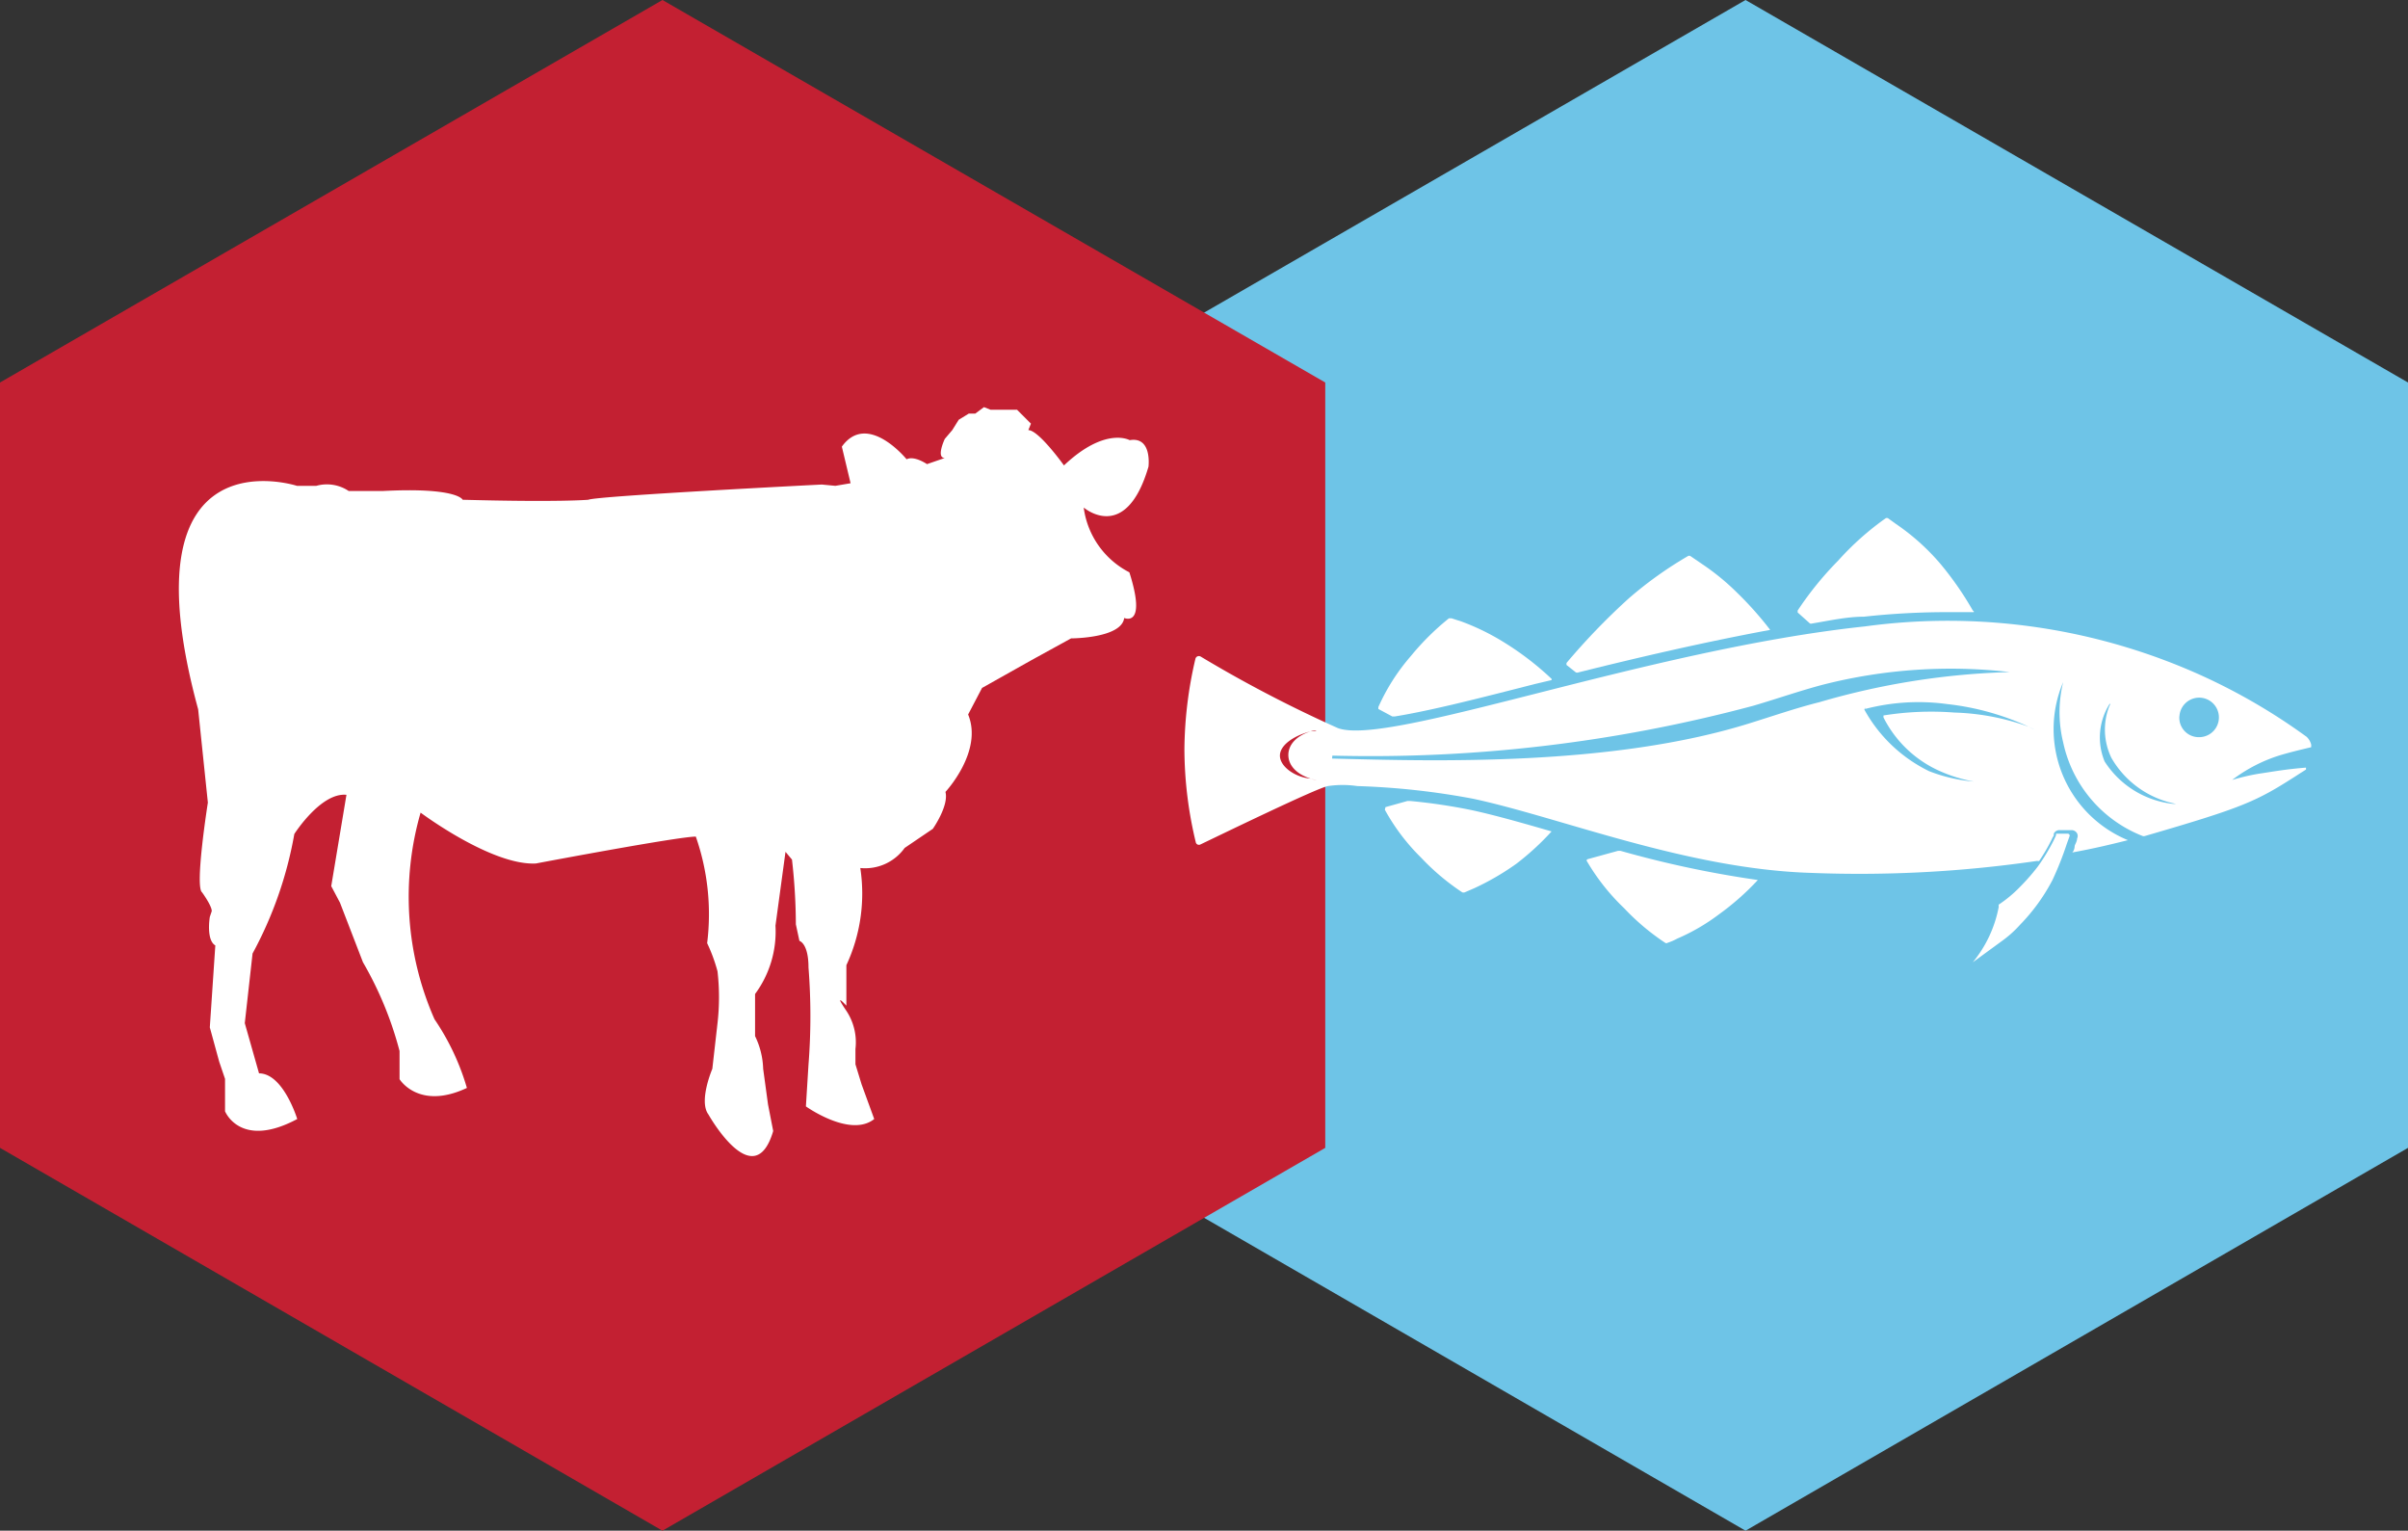
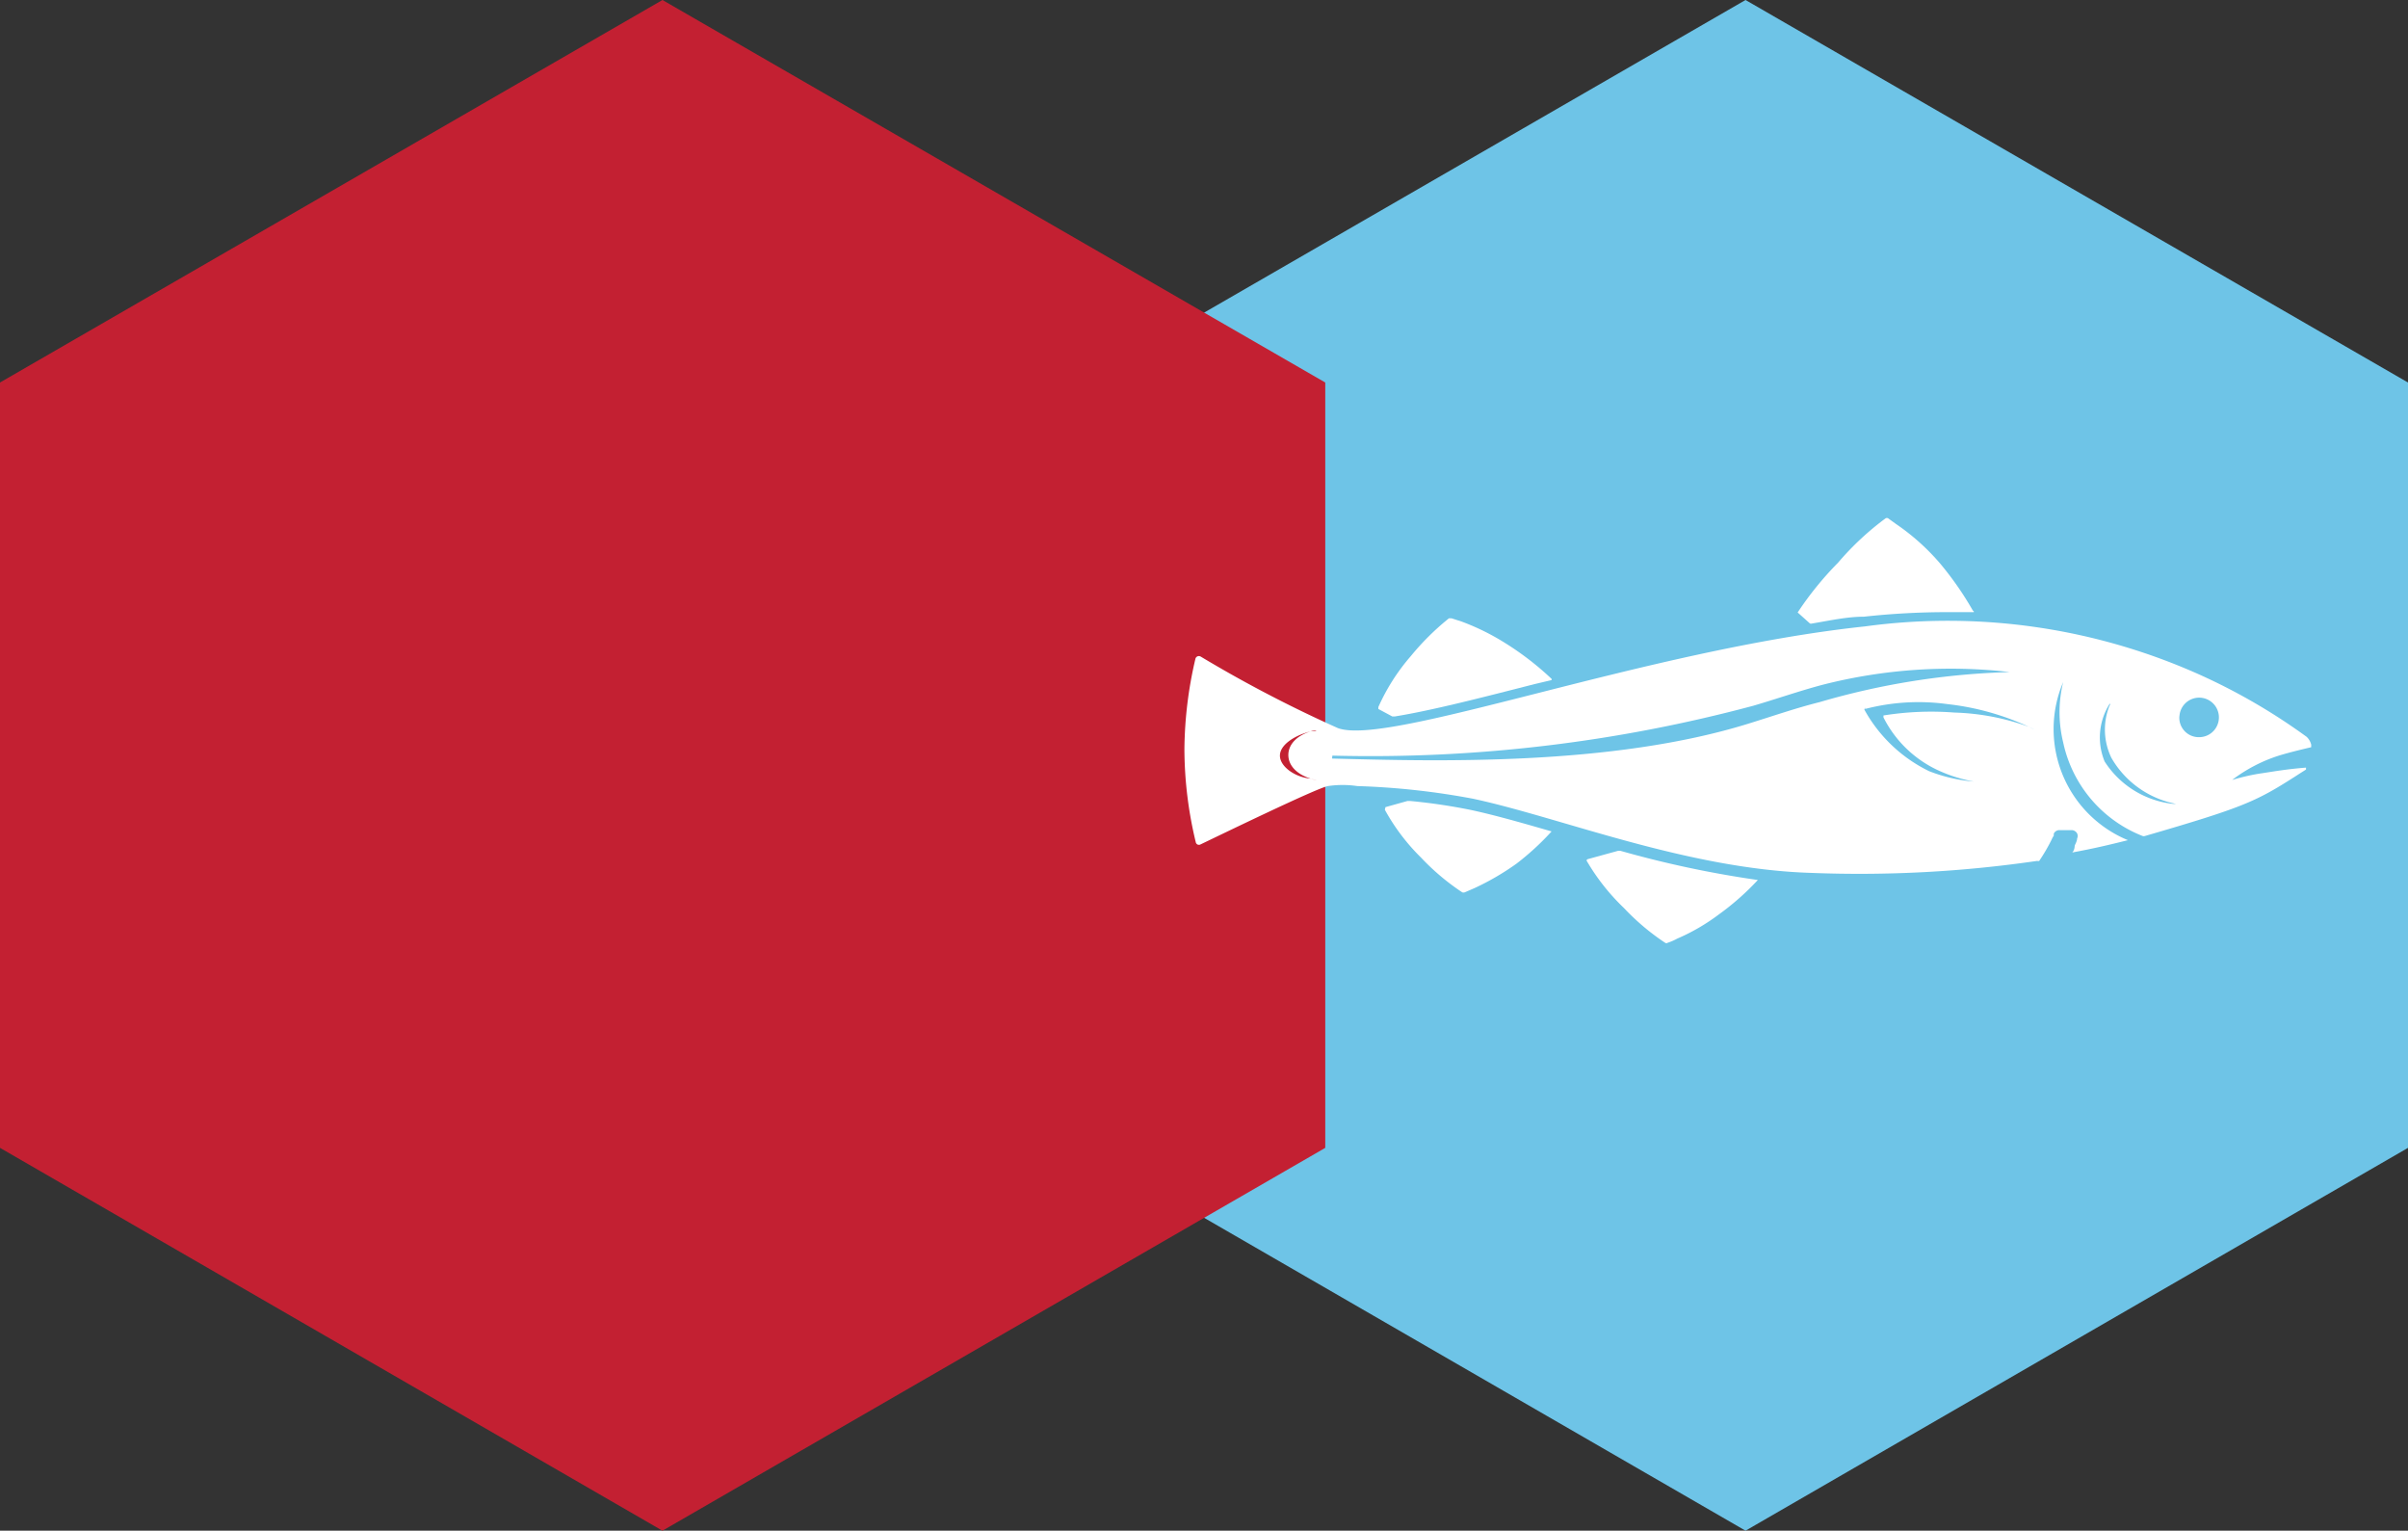
<svg xmlns="http://www.w3.org/2000/svg" viewBox="0 0 74.37 47.26">
  <rect x="0" y="0" width="74.37" height="47.26" fill="#333333" stroke="none" />
  <defs>
    <style>.cls-1{fill:#6ec4e7;}.cls-2{fill:#c32032;}.cls-3{fill:#fff;}</style>
  </defs>
  <g id="Layer_2" data-name="Layer 2">
    <g id="Layer_1-2" data-name="Layer 1">
      <polygon class="cls-1" points="74.37 35.44 53.91 47.26 33.45 35.44 33.45 11.81 53.91 0 74.37 11.81 74.37 35.44" />
      <polygon class="cls-2" points="40.93 35.44 20.46 47.26 0 35.44 0 11.81 20.46 0 40.93 11.81 40.93 35.44" />
-       <path class="cls-3" d="M34.89,13.59c.7-.12.58.82.58.82-.7,2.39-2,1.26-2,1.26a2.63,2.63,0,0,0,1.41,2c.55,1.73-.16,1.41-.16,1.41-.08.63-1.64.63-1.64.63l-1.22.67-1.53.86-.43.82c.47,1.14-.7,2.39-.7,2.39.11.43-.39,1.14-.39,1.14l-.87.59a1.5,1.5,0,0,1-1.37.62,5.24,5.24,0,0,1-.43,3l0,1.25s-.43-.47,0,.16a1.76,1.76,0,0,1,.28,1.18v.47l.19.62L27,34.55c-.74.59-2.11-.39-2.11-.39l.08-1.29a19.23,19.23,0,0,0,0-3c0-.75-.28-.82-.28-.82l-.11-.51a18.08,18.08,0,0,0-.12-2l-.2-.24-.31,2.28a3.24,3.24,0,0,1-.63,2.11v.59l0,.71A2.47,2.47,0,0,1,23.57,33l.15,1.1.16.82c-.59,2-2-.51-2-.51C21.57,34,22,33,22,33l.16-1.41a7,7,0,0,0,0-1.6,5.12,5.12,0,0,0-.32-.87,7.27,7.27,0,0,0-.35-3.29c-.55,0-4.94.83-4.94.83-1.37.07-3.56-1.57-3.56-1.57a9.37,9.37,0,0,0,.43,6.38,7.47,7.47,0,0,1,1,2.12c-1.49.7-2.08-.27-2.08-.27l0-.87a11,11,0,0,0-1.13-2.74l-.71-1.84-.27-.51.47-2.82c-.79-.08-1.61,1.21-1.61,1.21a12.12,12.12,0,0,1-1.29,3.69l-.24,2.15L8,33.14c.75,0,1.18,1.41,1.18,1.41-1.76.94-2.23-.24-2.23-.24l0-1-.18-.53-.29-1.06.17-2.53c-.29-.17-.17-.88-.17-.88l.06-.18c0-.17-.3-.58-.3-.58-.23-.18.18-2.77.18-2.77l-.3-2.88C3.76,13.24,9.17,15,9.17,15h.6a1.21,1.21,0,0,1,1,.16l.47,0h.58c2.31-.12,2.47.27,2.47.27,3,.08,3.88,0,3.88,0,.27-.12,7.21-.47,7.21-.47L25.8,15l.47-.08L26,13.79c.79-1.1,2,.39,2,.39.24-.12.63.15.63.15l.55-.19c-.28,0,0-.59,0-.59l.23-.27.2-.32.31-.19h.2l.27-.2.2.08h.55l.27,0,.24.24.19.19-.08.2c.32,0,1.1,1.09,1.1,1.09C34.14,13.16,34.89,13.59,34.89,13.59Z" />
      <path class="cls-3" d="M47.91,21l-.51.12c-1.68.43-3.2.82-4.32,1H43l-.43-.23a0,0,0,0,1,0-.06,6.28,6.28,0,0,1,1-1.57,8,8,0,0,1,1.18-1.17h.08l.31.1a7.24,7.24,0,0,1,1.34.66,9.06,9.06,0,0,1,1.44,1.11l0,0S47.93,21,47.91,21Z" />
-       <path class="cls-3" d="M61.73,28a.25.25,0,0,1,0-.07,4,4,0,0,0,.66-.55,6.53,6.53,0,0,0,.55-.63,6,6,0,0,0,.49-.81l.07-.15,0-.05a0,0,0,0,1,0,0l.37,0a.06.06,0,0,1,.05.07l-.09.25a9.86,9.86,0,0,1-.44,1.11,5.85,5.85,0,0,1-1,1.38,3.46,3.46,0,0,1-.57.51l-.89.65s0,0,0,0A3.81,3.81,0,0,0,61.73,28Z" />
-       <path class="cls-3" d="M60.94,18.9h-.73a23.72,23.72,0,0,0-2.64.14c-.52,0-1.06.12-1.6.21a.11.11,0,0,1-.07,0l-.38-.34s0,0,0-.06a10.2,10.2,0,0,1,1.25-1.54A8.77,8.77,0,0,1,58.24,16a.09.09,0,0,1,.07,0l.25.18a6.91,6.91,0,0,1,1.37,1.23,10,10,0,0,1,1,1.44S61,18.9,60.94,18.9Z" />
-       <path class="cls-3" d="M54.66,19.45c-2,.37-4.07.85-5.91,1.31a.11.11,0,0,1-.08,0l-.29-.23s0,0,0-.06a20.6,20.6,0,0,1,1.93-2,12,12,0,0,1,1.82-1.3.08.08,0,0,1,.08,0l.44.3a7.34,7.34,0,0,1,1,.83,10.58,10.58,0,0,1,1,1.12S54.68,19.45,54.66,19.45Z" />
+       <path class="cls-3" d="M60.94,18.9h-.73a23.72,23.72,0,0,0-2.64.14c-.52,0-1.06.12-1.6.21a.11.11,0,0,1-.07,0l-.38-.34a10.2,10.2,0,0,1,1.25-1.54A8.77,8.77,0,0,1,58.24,16a.09.09,0,0,1,.07,0l.25.18a6.91,6.91,0,0,1,1.37,1.23,10,10,0,0,1,1,1.44S61,18.9,60.94,18.9Z" />
      <path class="cls-3" d="M42.79,24.92l.68-.19h.08a17.71,17.71,0,0,1,1.89.28c.74.16,1.58.4,2.48.66,0,0,0,0,0,0a8.23,8.23,0,0,1-1.09,1,8,8,0,0,1-1.29.75l-.3.13a.11.11,0,0,1-.08,0,7.19,7.19,0,0,1-1.27-1.07A6.36,6.36,0,0,1,42.77,25,0,0,0,0,1,42.79,24.92Z" />
      <path class="cls-3" d="M49.06,26.52l.91-.25h.08a32.19,32.19,0,0,0,4.24.9s0,0,0,0a8.06,8.06,0,0,1-1.2,1.06,6.2,6.2,0,0,1-1.29.75,1.78,1.78,0,0,1-.3.13.06.06,0,0,1-.07,0,7.19,7.19,0,0,1-1.27-1.07A6.64,6.64,0,0,1,49,26.57S49,26.53,49.06,26.52Z" />
      <path class="cls-3" d="M36.58,23.15A12.37,12.37,0,0,0,36.93,26a.1.1,0,0,0,.15.07c.63-.3,3.57-1.73,3.93-1.8a3.13,3.13,0,0,1,.91,0,23,23,0,0,1,3.57.39c2.68.57,6.59,2.17,10.43,2.29a38,38,0,0,0,7-.37.08.08,0,0,0,.06,0,5.48,5.48,0,0,0,.38-.65.83.83,0,0,1,.07-.13l0-.06a.19.19,0,0,1,.18-.11h.06l.32,0a.2.2,0,0,1,.16.1.18.18,0,0,1,0,.16v0c0,.08-.06.18-.07.21s0,.14-.08.22,0,0,0,0c.66-.12,1.16-.24,1.72-.38,0,0,0,0,0,0a3.71,3.71,0,0,1-2-4.88h0a3.91,3.91,0,0,0,0,1.86,4,4,0,0,0,2.45,2.89.12.12,0,0,0,.08,0c3-.87,3.42-1.06,4.61-1.82l.17-.11h0l.19-.12s0-.06,0-.06c-.62.05-1,.12-1.4.18s-.74.16-.88.2,0,0,0,0a4.78,4.78,0,0,1,1.44-.75c.39-.12.92-.24,1-.26s0,0,0,0l0-.08a.49.49,0,0,0-.14-.24A18.53,18.53,0,0,0,68,20.86,19,19,0,0,0,57.6,19.34c-6.78.72-14.71,3.72-16.28,3.14a39.89,39.89,0,0,1-4.24-2.21.11.11,0,0,0-.16.07A12.57,12.57,0,0,0,36.58,23.15Zm30.73-1a.61.61,0,1,1,.61.61A.6.6,0,0,1,67.31,22.1Zm-2.16-.36c0-.09.06-.08,0,0a2,2,0,0,0,.06,1.61,2.94,2.94,0,0,0,2,1.42c.07,0,.09,0,0,0l-.09,0A2.88,2.88,0,0,1,65,23.51,1.94,1.94,0,0,1,65.15,21.74Zm-7.55.1a6.56,6.56,0,0,1,2.55-.15,8.09,8.09,0,0,1,2.51.7c.21.1.21.11,0,0A7.34,7.34,0,0,0,60.36,22a9.3,9.3,0,0,0-2.19.09s0,0,0,.06a3.57,3.57,0,0,0,1.66,1.62,4.54,4.54,0,0,0,1.13.36q.34.06,0,0a4.91,4.91,0,0,1-1.38-.32,4.56,4.56,0,0,1-2-1.9A0,0,0,0,1,57.6,21.84ZM41.15,23.33a45.72,45.72,0,0,0,13-1.54c.72-.21,1.43-.46,2.15-.65a16,16,0,0,1,5.77-.39,23.13,23.13,0,0,0-5.88.93c-.72.18-1.44.43-2.15.65-4.28,1.34-9.78,1.17-12.9,1.09Zm-1.62,0c0-.33.44-.62.95-.75.23-.06.23,0,0,0-.45.14-.69.42-.69.73s.24.59.69.73c.23.07.23.08,0,0C40,24,39.53,23.67,39.53,23.33Z" />
    </g>
  </g>
</svg>